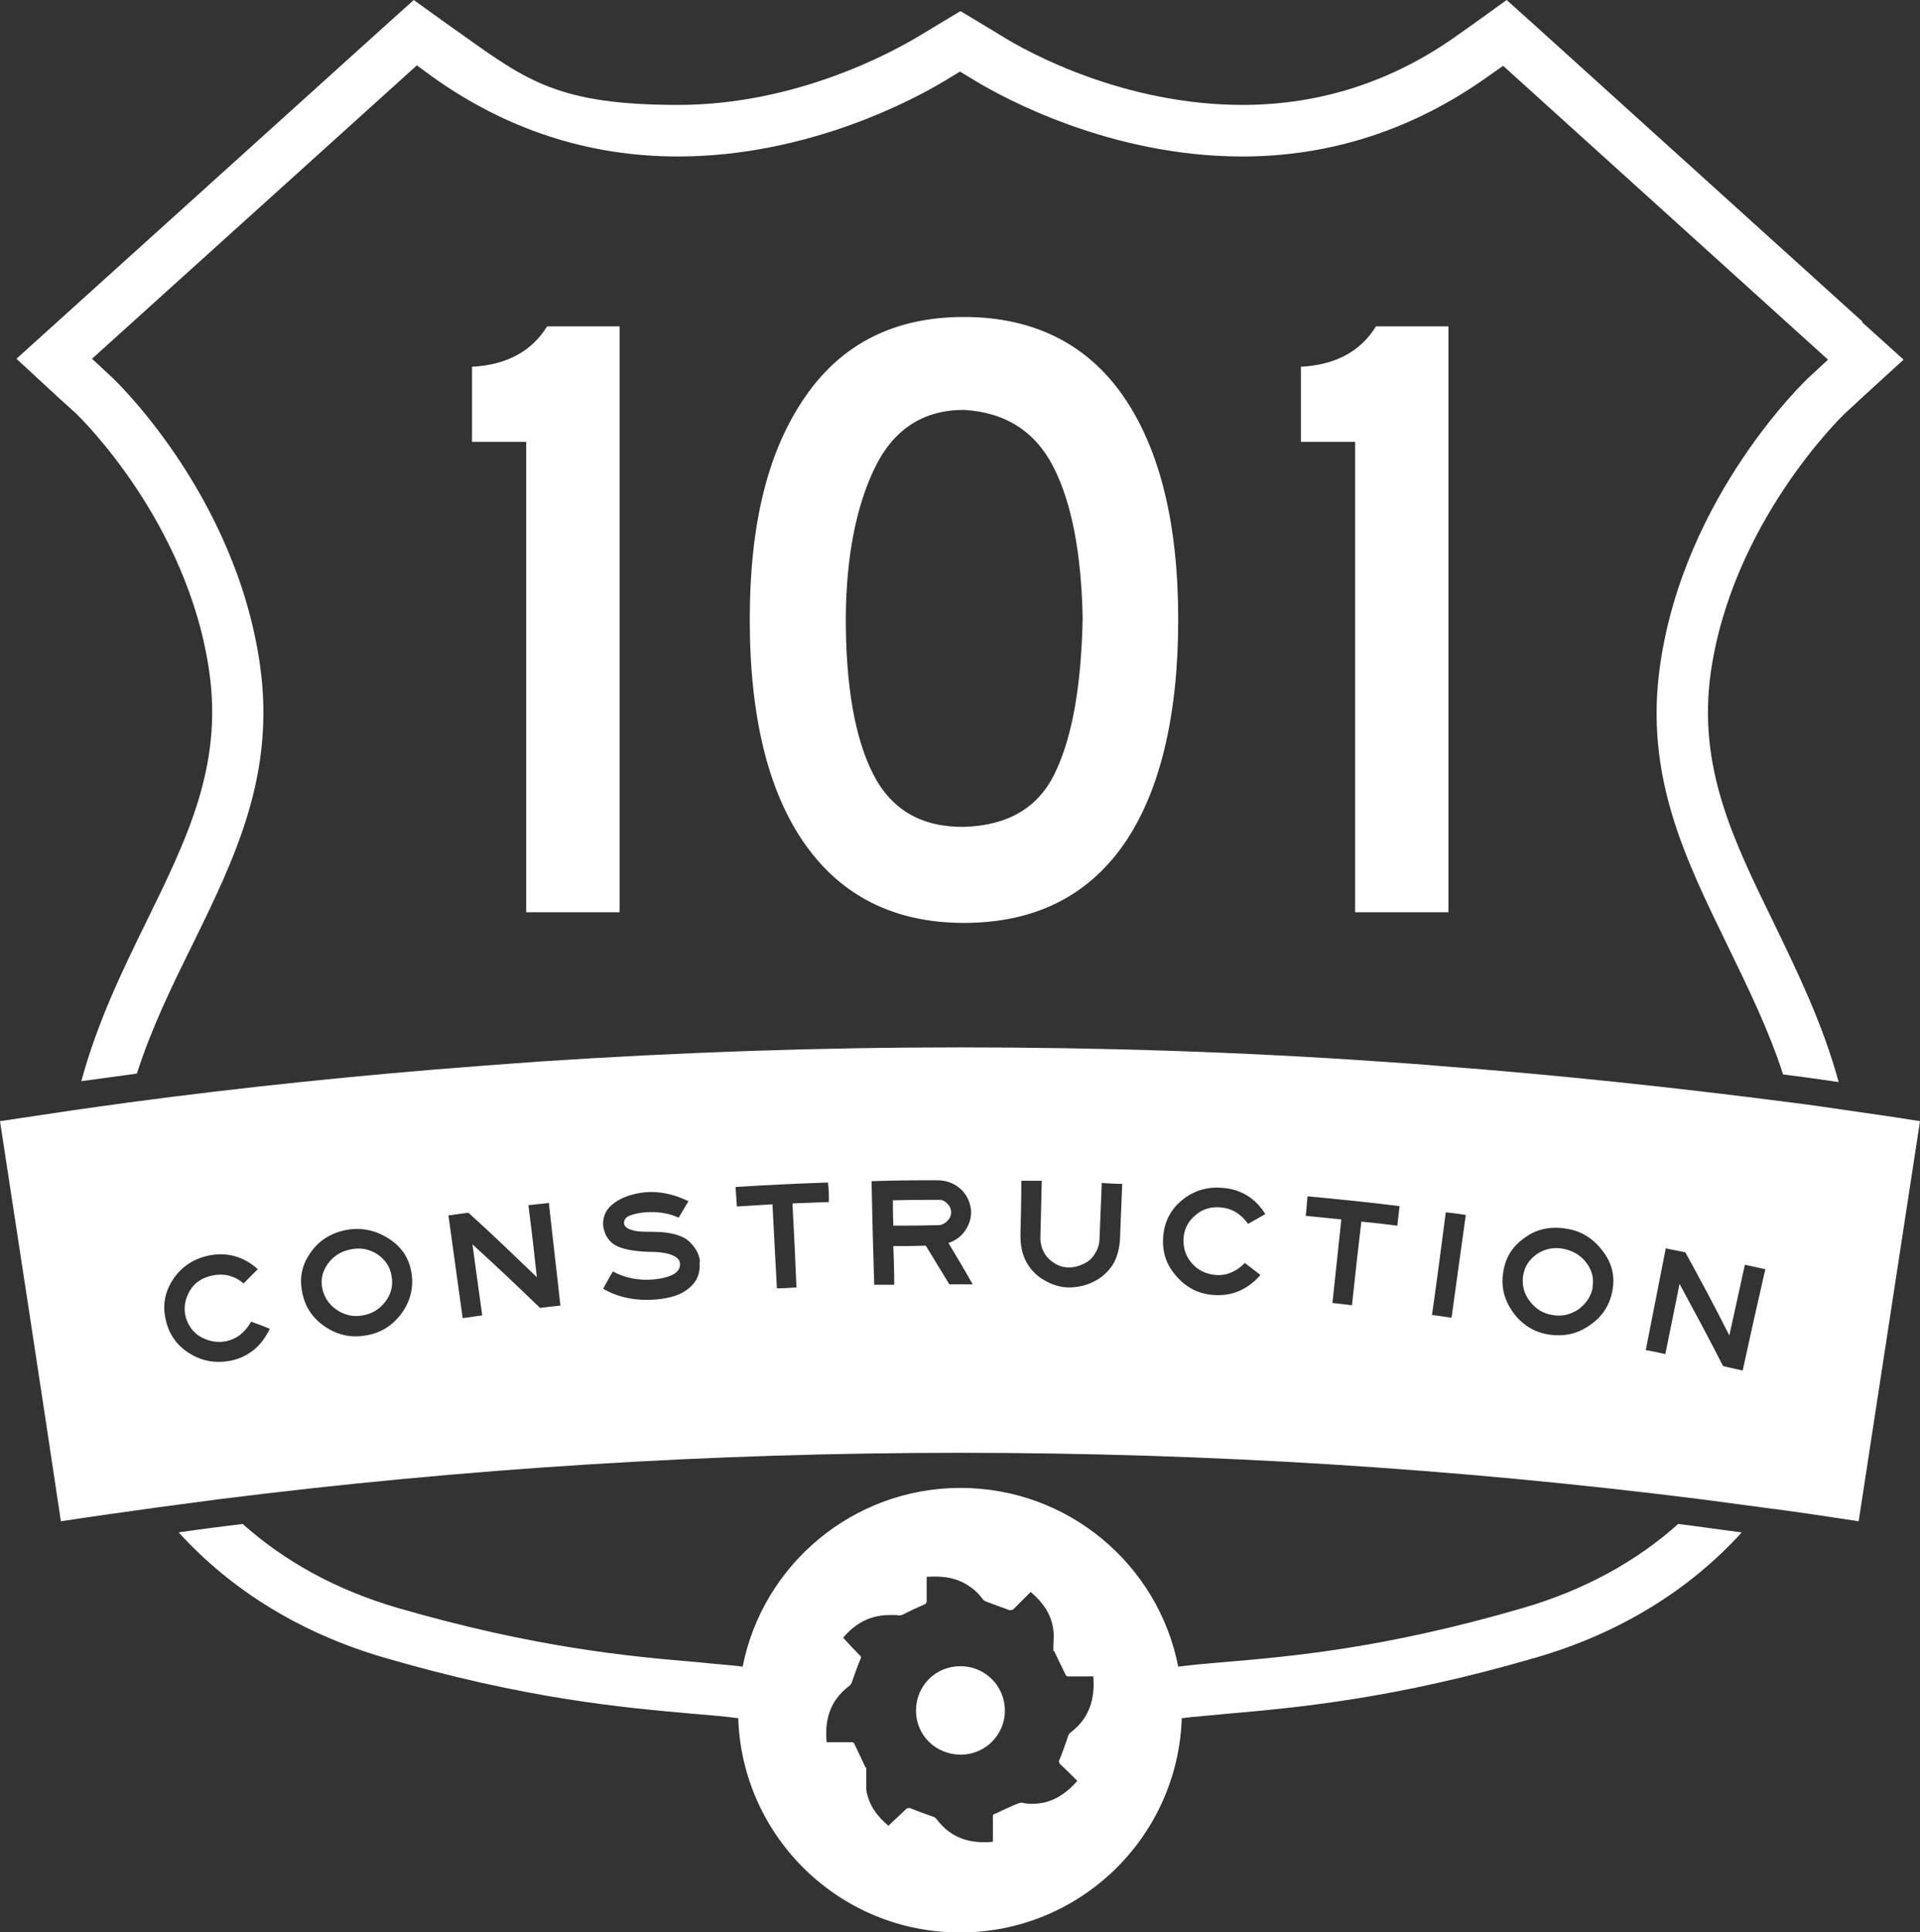
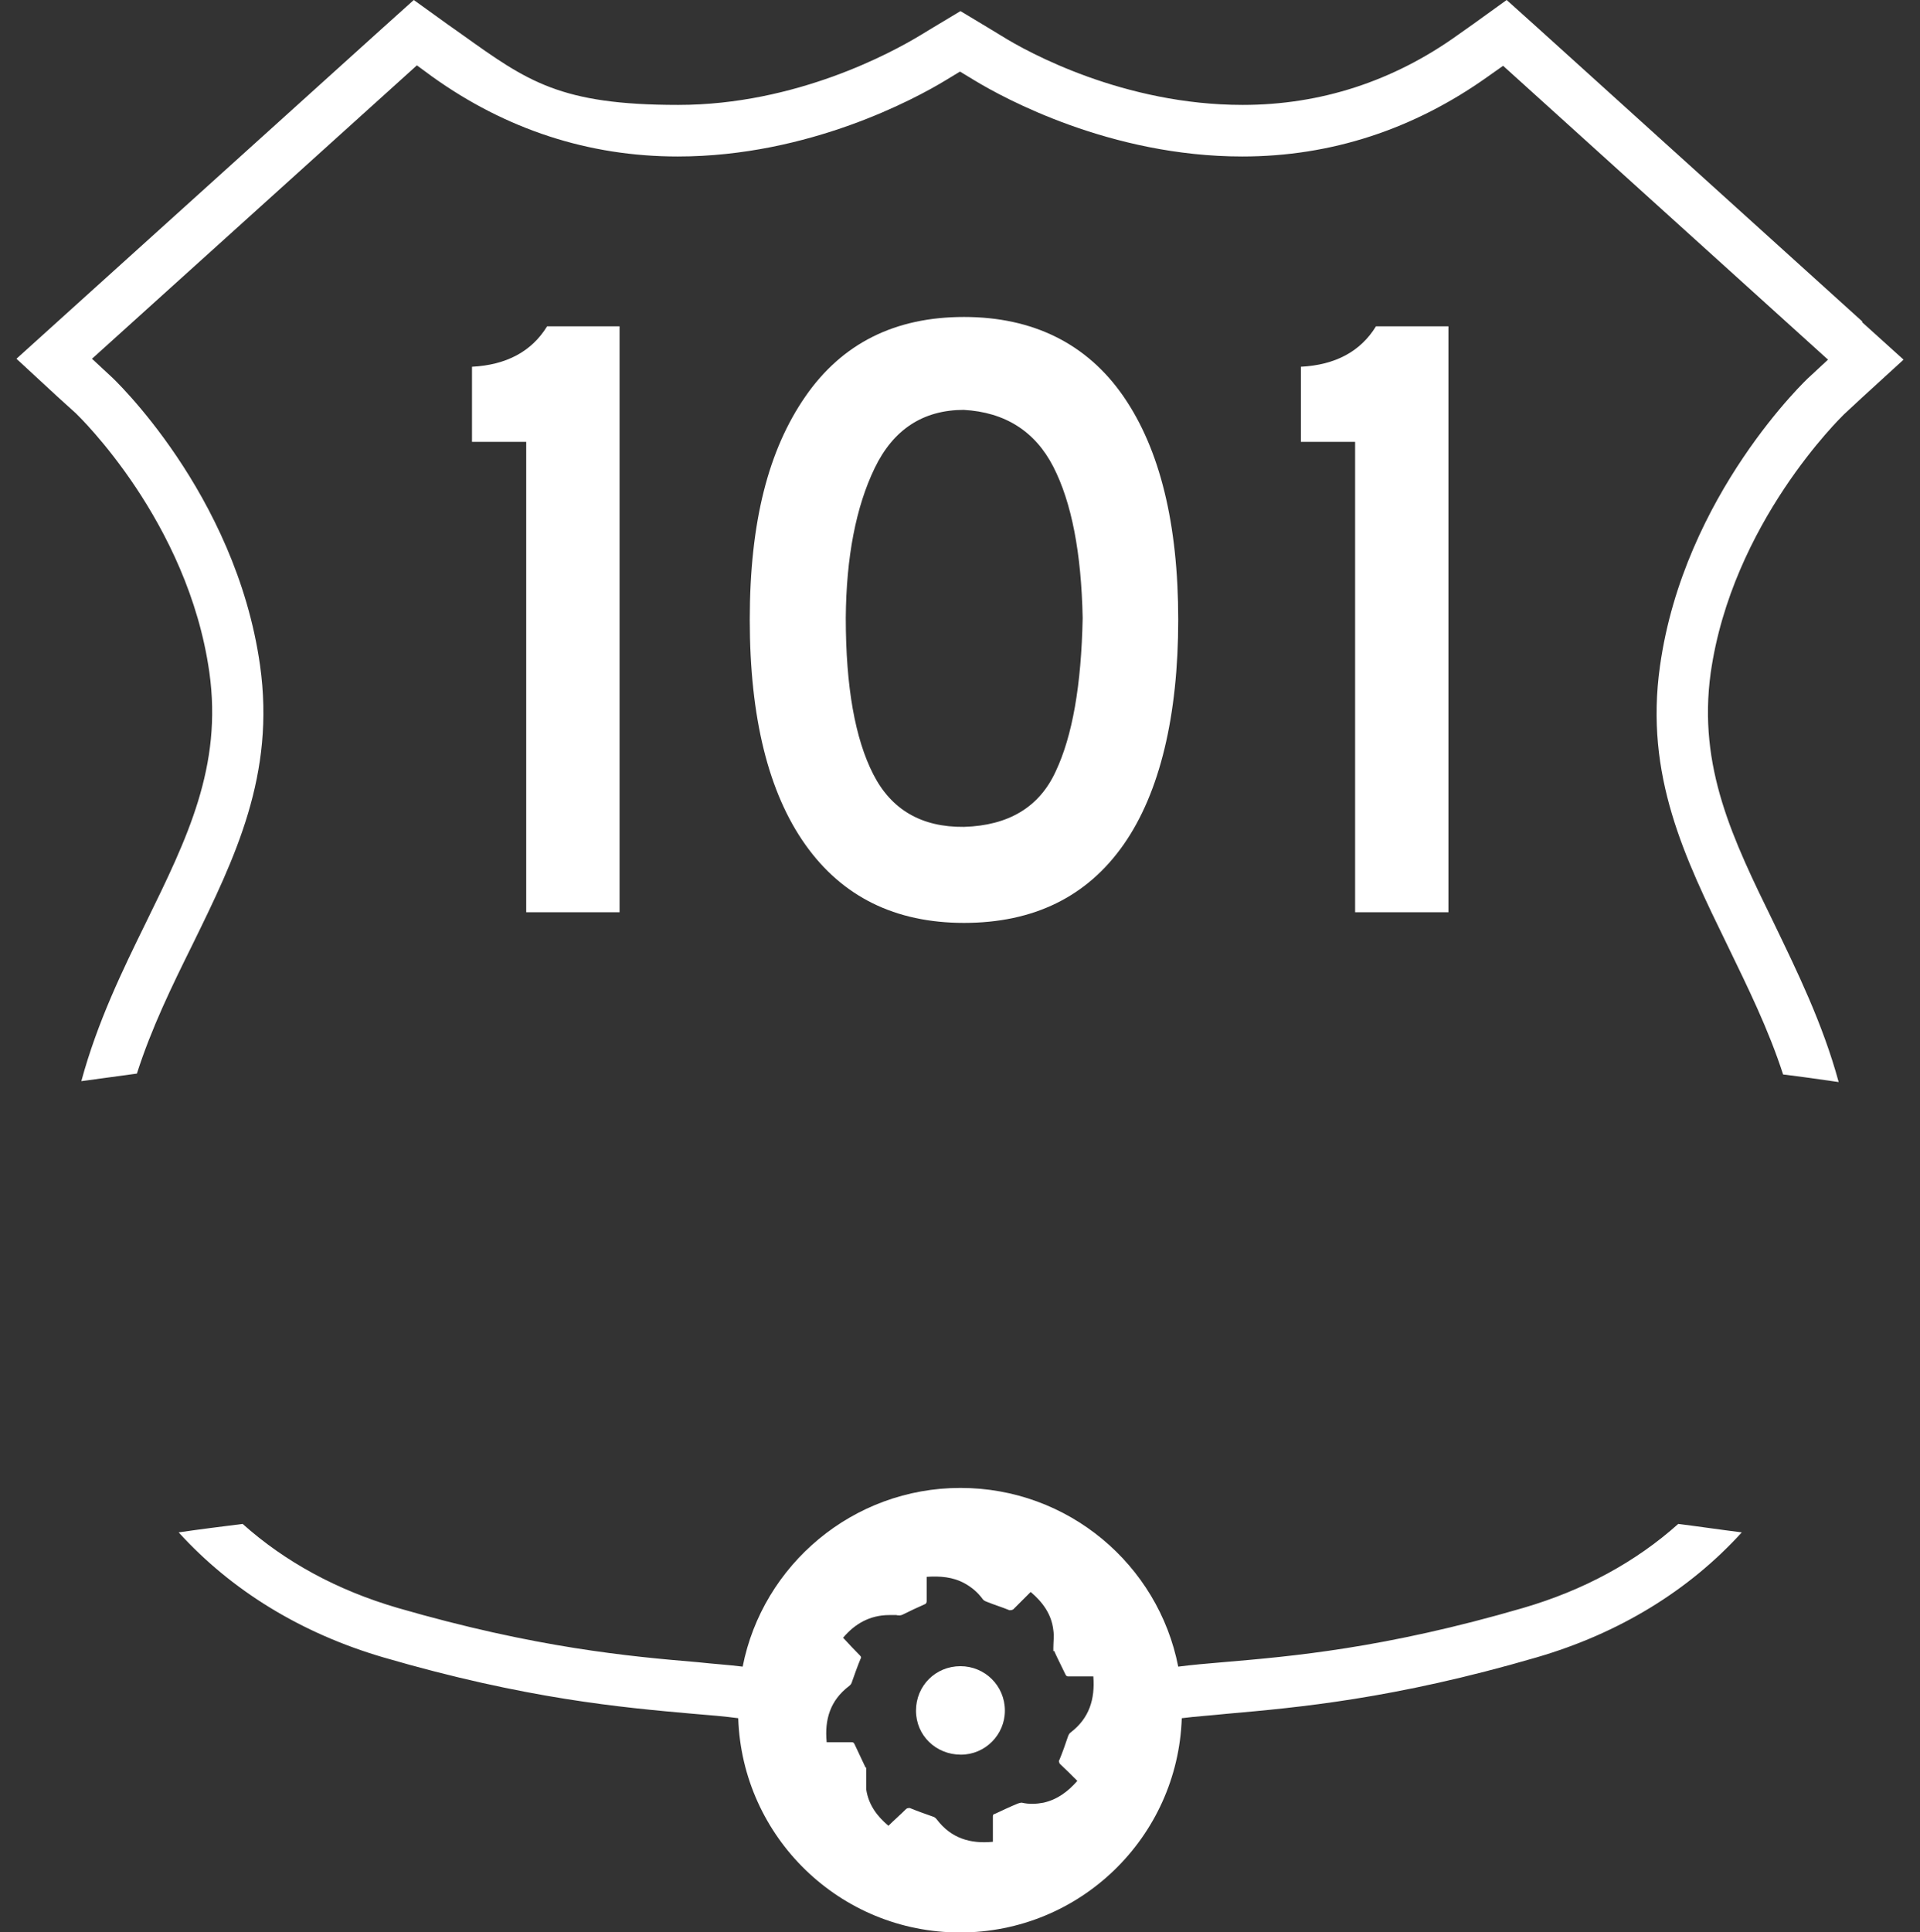
<svg xmlns="http://www.w3.org/2000/svg" id="logo" version="1.1" viewBox="0 0 432 434.6">
  <rect x="0" y="0" width="432" height="434.6" fill="#333333" stroke="none" />
  <defs>
    <style>
      .cls-1 {
        fill: #fff;
        stroke-width: 0px;
      }
    </style>
  </defs>
  <g id="shield">
    <path class="cls-1" d="M419,72.3L345.9,6.2l-6.9-6.2-7.5,5.4-3.4,2.4c-14.6,10.5-31,15.8-48.5,15.8-26.7,0-48.3-11.8-54.2-15.5l-3.3-2-6-3.6-6,3.6-3.3,2c-6,3.6-27.6,15.5-54.2,15.5s-33.9-5.3-48.6-15.8l-3.4-2.4-7.5-5.4-6.9,6.2L13,72.3l-9.3,8.4,9.2,8.5,4.2,3.8c.7.7,25.2,24.3,30,58.2,3,21.2-5,37.4-14.2,56.2-5.3,10.8-11,22.5-14.6,35.8,4.2-.6,8.3-1.1,12.5-1.7,3.3-10.3,7.9-19.7,12.5-29,9.6-19.6,18.7-38.2,15.2-62.9-5.5-38.7-33.3-64.8-33.6-65l-4.2-3.9L93.8,14.7l3.4,2.5c16.6,11.9,35.2,18,55.3,18h0c29.6,0,53.6-13.1,60.2-17.1l3.3-2,3.3,2c6.6,4,30.6,17.1,60.2,17.1h0c20,0,38.6-6.1,55.3-18l3.4-2.4,73.1,66.1-4.2,3.9c-.3.2-28.2,26.5-33.6,65-3.5,24.7,5.6,43.2,15.2,62.9,4.5,9.3,9.2,18.8,12.5,29,4.2.5,8.3,1.1,12.5,1.7-3.6-13.2-9.4-25-14.6-35.8-9.2-18.8-17.1-35-14.2-56.2,4.8-33.7,29.3-57.5,30-58.2l4.1-3.8,9.3-8.5-9.3-8.4h0v-.2h0Z" />
    <g>
      <path class="cls-1" d="M216.1,374.8c-5.6,0-10,4.4-10,10s4.5,9.9,10.1,9.9h0c5.5,0,9.9-4.5,9.9-9.9,0-5.6-4.5-10-10-10Z" />
      <path class="cls-1" d="M391.9,344.7c-4.8-.6-9.5-1.3-14.3-1.9-9.5,8.5-21.2,14.9-34.9,18.9-31.2,9.1-52.2,10.9-67.5,12.2-3.6.3-7,.6-10.1,1-4.5-23-24.8-40.2-49-40.2s-44.5,17.3-49,40.2c-3.1-.4-6.5-.6-10.1-1-15.4-1.3-36.4-3.2-67.5-12.2-13.7-4-25.4-10.4-34.9-18.9-4.8.6-9.6,1.2-14.4,1.9,11.9,13.1,27.6,22.7,46,28.1,32.2,9.4,53.9,11.3,69.7,12.7,3.8.3,7.2.6,10.2,1,.9,26.8,22.9,48.2,49.9,48.2s49-21.4,49.9-48.2c3.1-.4,6.4-.6,10.2-1,15.8-1.4,37.5-3.3,69.7-12.7,18.5-5.4,34.2-15,46.1-28.1h0ZM238.4,396.7c1.4,1.3,2.7,2.6,4,3.9-2.1,2.4-4.5,4.2-7.6,4.9-1.6.3-3.2.4-4.9,0-.3,0-.6.1-.9.2-1.7.7-3.4,1.5-5.1,2.3-.4.1-.5.2-.5.6v5.7c-5.1.5-9.4-.8-12.6-5-.3-.4-.6-.6-1-.7-1.7-.6-3.4-1.2-5.1-1.9-.3,0-.5,0-.8.2-1.3,1.3-2.7,2.5-4,3.8-2.5-2.1-4.5-4.7-5-8.2,0-1.3,0-2.7,0-4s0-.7-.2-1c-.8-1.7-1.6-3.4-2.4-5.1-.2-.4-.3-.5-.7-.5h-5.6c-.5-5.1.8-9.4,5-12.6.4-.3.6-.6.7-1,.6-1.7,1.2-3.4,1.9-5.1.2-.3.2-.5-.1-.8-1.3-1.3-2.5-2.6-3.8-4,2.6-3.1,6-5.1,10.4-5.1s1.1,0,1.7.1c.5,0,.9,0,1.3-.2,1.6-.8,3.3-1.6,4.9-2.3.3-.1.5-.3.5-.7v-5.5c3-.2,5.9,0,8.6,1.5,1.6.9,2.9,2,4,3.5.2.3.6.5.9.6,1.7.7,3.4,1.2,5.1,1.9.4,0,.6,0,.9-.2,1.3-1.3,2.6-2.6,3.9-3.9,2.7,2.3,4.7,5,5.1,8.6.2,1.3,0,2.7,0,4s0,.5.2.7c.8,1.8,1.7,3.5,2.5,5.2.2.4.3.5.7.5h5.6c.4,5.1-.9,9.4-5.1,12.6-.3.2-.5.6-.6.9-.6,1.8-1.2,3.5-1.9,5.2h0c-.2.3-.2.5,0,.8Z" />
    </g>
  </g>
  <g id="text">
    <path class="cls-1" d="M139.4,205.2h-21v-105.8h-12.2v-16.9c7.7-.4,13.4-3.4,16.9-9.1h16.3v131.8Z" />
    <path class="cls-1" d="M216.9,207.6c-15.5,0-27.4-5.9-35.7-17.6-8.3-11.7-12.5-28.6-12.5-50.6s4.2-38.2,12.5-50.2,20.2-17.9,35.7-17.9,27.7,6,35.9,17.9c8.2,11.9,12.3,28.7,12.3,50.2s-4.1,38.9-12.3,50.6c-8.2,11.7-20.2,17.6-35.9,17.6h0ZM216.9,92.2c-9.2,0-15.9,4.4-20.1,13.1-4.2,8.7-6.4,20-6.5,33.7,0,15.5,2.1,27.2,6.2,35.2,4.1,8,10.9,11.9,20.4,11.8,10-.3,16.9-4.4,20.6-12.4,3.8-8,5.8-19.5,6.1-34.6-.3-14.7-2.5-26-6.6-34s-10.9-12.3-20.2-12.8h.1Z" />
    <path class="cls-1" d="M325.9,205.2h-21v-105.8h-12.2v-16.9c7.7-.4,13.4-3.4,16.9-9.1h16.3v131.8h0Z" />
  </g>
-   <path id="banner" class="cls-1" d="M358.4,289.5h0c-.4,2.1-1.5,3.7-3.2,5-1.8,1.2-3.7,1.7-5.9,1.3-2.1-.3-3.8-1.4-5.1-3.1-1.3-1.7-1.8-3.6-1.5-5.7s1.4-3.7,3.1-4.9c1.8-1.2,3.8-1.6,5.9-1.2s3.9,1.4,5.2,3.1c1.3,1.7,1.8,3.6,1.4,5.6h.1ZM88.1,287c-.3-2-1.4-3.6-3.1-4.8-1.8-1.2-3.8-1.6-5.9-1.2-2.2.4-3.9,1.4-5.2,3.1-1.3,1.7-1.8,3.6-1.4,5.6.4,2.1,1.5,3.7,3.2,4.9,1.8,1.2,3.7,1.7,5.9,1.3s3.8-1.4,5.1-3.1c1.3-1.7,1.8-3.6,1.4-5.7h0ZM432,252.2c-4.6,30-9.2,60-13.8,90-7.2-1.1-14.4-2.2-21.6-3.1-4.5-.6-9-1.2-13.5-1.8-111-14-223.3-14-334.3,0-4.5.6-9,1.2-13.5,1.8-7.2,1-14.4,2-21.6,3.1C9.2,312.2,4.6,282.2,0,252.2c5.6-.8,11.2-1.7,16.7-2.5,4.1-.6,8.1-1.1,12.2-1.7,26.2-3.5,52.5-6.2,78.8-8.2,4.5-.3,9-.7,13.5-1,31.5-2.1,63.1-3.2,94.7-3.2s63.2,1,94.7,3.2c4.5.3,9,.6,13.5,1,26.3,2,52.6,4.8,78.9,8.2,4.1.5,8.1,1.1,12.2,1.7,5.6.8,11.2,1.6,16.8,2.5h0ZM60.7,298.9c-1.7-.7-2.5-1-4.2-1.6-1.4,2.5-3.3,3.9-5.6,4.4-2.1.4-4,0-5.8-1-1.8-1.1-2.9-2.7-3.4-4.8-.4-2,0-3.9,1.1-5.7s2.8-2.8,5-3.3c2.5-.5,4.9,0,7,1.8,1.3-1.3,1.9-1.9,3.2-3.2-3.1-2.8-6.8-3.9-10.9-3.1-3.5.7-6.2,2.5-8.1,5.3-1.9,2.8-2.5,5.9-1.7,9.2.7,3.2,2.5,5.8,5.3,7.5,2.8,1.8,5.9,2.3,9.2,1.7,4-.8,7-3.2,8.9-7.2h0ZM92.6,286.4h0c-.5-3.2-2.1-5.8-5-7.7-2.9-1.9-6-2.6-9.3-2.1-3.5.6-6.3,2.2-8.3,5-2,2.7-2.7,5.7-2,9.1.6,3.2,2.3,5.8,5.1,7.7,2.8,1.9,5.9,2.6,9.2,2,3.3-.5,6-2.2,8-4.9,2-2.7,2.8-5.8,2.3-9.1ZM126.1,293.8c-1-9.3-1.6-13.9-2.6-23.2-1.8.2-2.8.3-4.6.5.8,6.5,1.2,9.7,1.9,16.2-6.1-5.8-9.1-8.8-15.4-14.5-1.8.2-2.7.4-4.5.6,1.3,9.2,1.9,13.9,3.2,23.1,1.8-.2,2.6-.4,4.4-.6-.9-6.4-1.3-9.6-2.2-16,6.2,5.7,9.2,8.5,15.2,14.3,1.8-.2,2.7-.3,4.4-.5h.2ZM157.5,283.9h0c-.1-1.7-1-3.3-2.5-4.7-1.6-1.4-4.3-2.1-8-2.1s-4.1-.2-5.1-.5-1.5-.9-1.5-1.5.3-1.3,1.4-1.7c1.1-.4,2.2-.6,3.4-.7,2.8-.2,5.3.2,7.5,1.2.9-1.5,1.3-2.2,2.2-3.7-3.3-1.6-6.6-2.3-9.8-2-2.8.3-5.1,1.1-6.9,2.4-1.8,1.3-2.6,3-2.5,5,.2,1.8,1,3.3,2.4,4.3,1.5,1,4.2,1.6,8.2,1.7,2.3,0,4,.3,5.1.8s1.6,1.1,1.6,2-.4,1.6-1.4,2.2-2.5,1-4.5,1.2c-3.3.3-6.5-.3-9.2-1.8-.9,1.5-1.3,2.3-2.2,3.9,3.5,2,7.5,2.8,12,2.4,3.3-.3,5.7-1.1,7.4-2.6,1.7-1.4,2.5-3.3,2.3-5.6v-.2h.1ZM186.5,270.4h0c0-1.8,0-2.6-.2-4.4-8.3.3-12.5.5-20.8,1,.1,1.8.2,2.6.3,4.4,3.2-.2,4.8-.3,8-.5.4,7.5.6,11.3,1,18.9,1.8,0,2.7-.1,4.4-.2-.3-7.6-.5-11.3-.9-18.9,3.2-.1,4.8-.2,8.1-.3h0ZM218.8,288.8c-2.1-3.7-3.2-5.5-5.4-9.2,1.5-.5,2.8-1.4,3.7-2.7s1.4-2.7,1.4-4.2-.7-3.7-2.2-5.1-3.3-2.1-5.4-2.1c-5.9,0-8.9,0-14.8.2.2,9.3.3,14,.6,23.3h4.5c0-3.5-.1-5.2-.2-8.7,2.9,0,4.4,0,7.3-.1,2.1,3.5,3.2,5.2,5.3,8.7h5.2,0ZM252.4,266.3c-1.8,0-2.7-.1-4.5-.2-.2,4.9-.3,7.4-.5,12.3,0,1.4-.4,2.7-1.1,3.7-.6,1-1.4,1.7-2.5,2.2-1,.5-2.1.8-3.3.8s-2.3-.3-3.3-1c-1-.6-1.8-1.4-2.3-2.4-.6-1.1-.9-2.3-.8-3.8.1-4.9.2-7.4.3-12.3h-4.6c0,4.9-.1,7.4-.2,12.3,0,2.3.4,4.3,1.4,6.1.9,1.6,2.2,3,4,4,1.7,1,3.6,1.6,5.5,1.6s3.8-.4,5.6-1.3,3.2-2.2,4.2-3.7c1-1.6,1.6-3.6,1.7-6h0c.2-4.9.3-7.4.5-12.3h0ZM266.3,278.6c.1-2.1,1-3.8,2.6-5.2,1.6-1.4,3.5-2,5.7-1.8,2.5.2,4.6,1.4,6.2,3.7,1.6-.9,2.4-1.3,3.9-2.2-2.2-3.5-5.4-5.6-9.7-5.9-3.5-.3-6.6.7-9.2,2.9s-3.9,5-4.1,8.4c-.2,3.3.8,6.2,3.1,8.7,2.2,2.5,5,3.9,8.3,4.1,4.1.3,7.6-1.2,10.5-4.5h0c-1.4-1.1-2.1-1.6-3.5-2.7-2,2-4.2,2.9-6.6,2.7-2.1-.2-3.9-1-5.3-2.6s-2-3.4-1.9-5.5h0ZM314.4,275.7c.2-1.8.3-2.6.5-4.4-8.3-1-12.4-1.4-20.7-2.2-.2,1.8-.2,2.6-.4,4.4,3.2.3,4.8.5,8,.8-.8,7.5-1.2,11.3-2,18.8,1.8.2,2.7.3,4.4.5.8-7.5,1.2-11.3,2.1-18.8,3.2.3,4.8.5,8,.9h.1ZM329.8,273.3c-1.8-.3-2.7-.4-4.5-.6-1.2,9.2-1.8,13.9-3.1,23.1h0c1.8.2,2.7.4,4.4.6,1.3-9.2,1.9-13.9,3.2-23.1ZM362.8,290.3c.6-3.2-.1-6.2-2.2-8.9-2.1-2.8-4.8-4.5-8.1-5-3.5-.6-6.7,0-9.4,2-2.8,1.9-4.4,4.5-4.9,7.9-.5,3.3.3,6.2,2.3,9,2,2.7,4.7,4.4,8,4.9s6.4-.1,9.2-2.1c2.8-1.9,4.5-4.5,5.1-7.8h0ZM397.2,285.5c-1.8-.4-2.7-.6-4.6-1-1.4,6.4-2.1,9.6-3.5,15.9-3.8-7.5-5.8-11.2-9.9-18.7-1.8-.4-2.7-.5-4.4-.9-1.8,9.2-2.7,13.7-4.5,22.9,1.8.3,2.6.5,4.4.9,1.3-6.3,1.9-9.5,3.2-15.8,4,7.4,6,11.1,9.8,18.5,1.8.4,2.6.6,4.4,1h0c2-9.1,3-13.7,5.1-22.8ZM214,272.7c0-.8-.3-1.4-.9-2-.6-.6-1.3-.9-2.1-.8-4,0-6.1,0-10.1.1,0,2.3,0,3.5.1,5.7,4,0,6,0,10-.1.8,0,1.5-.3,2.1-.9s.9-1.2.9-2h0Z" />
</svg>